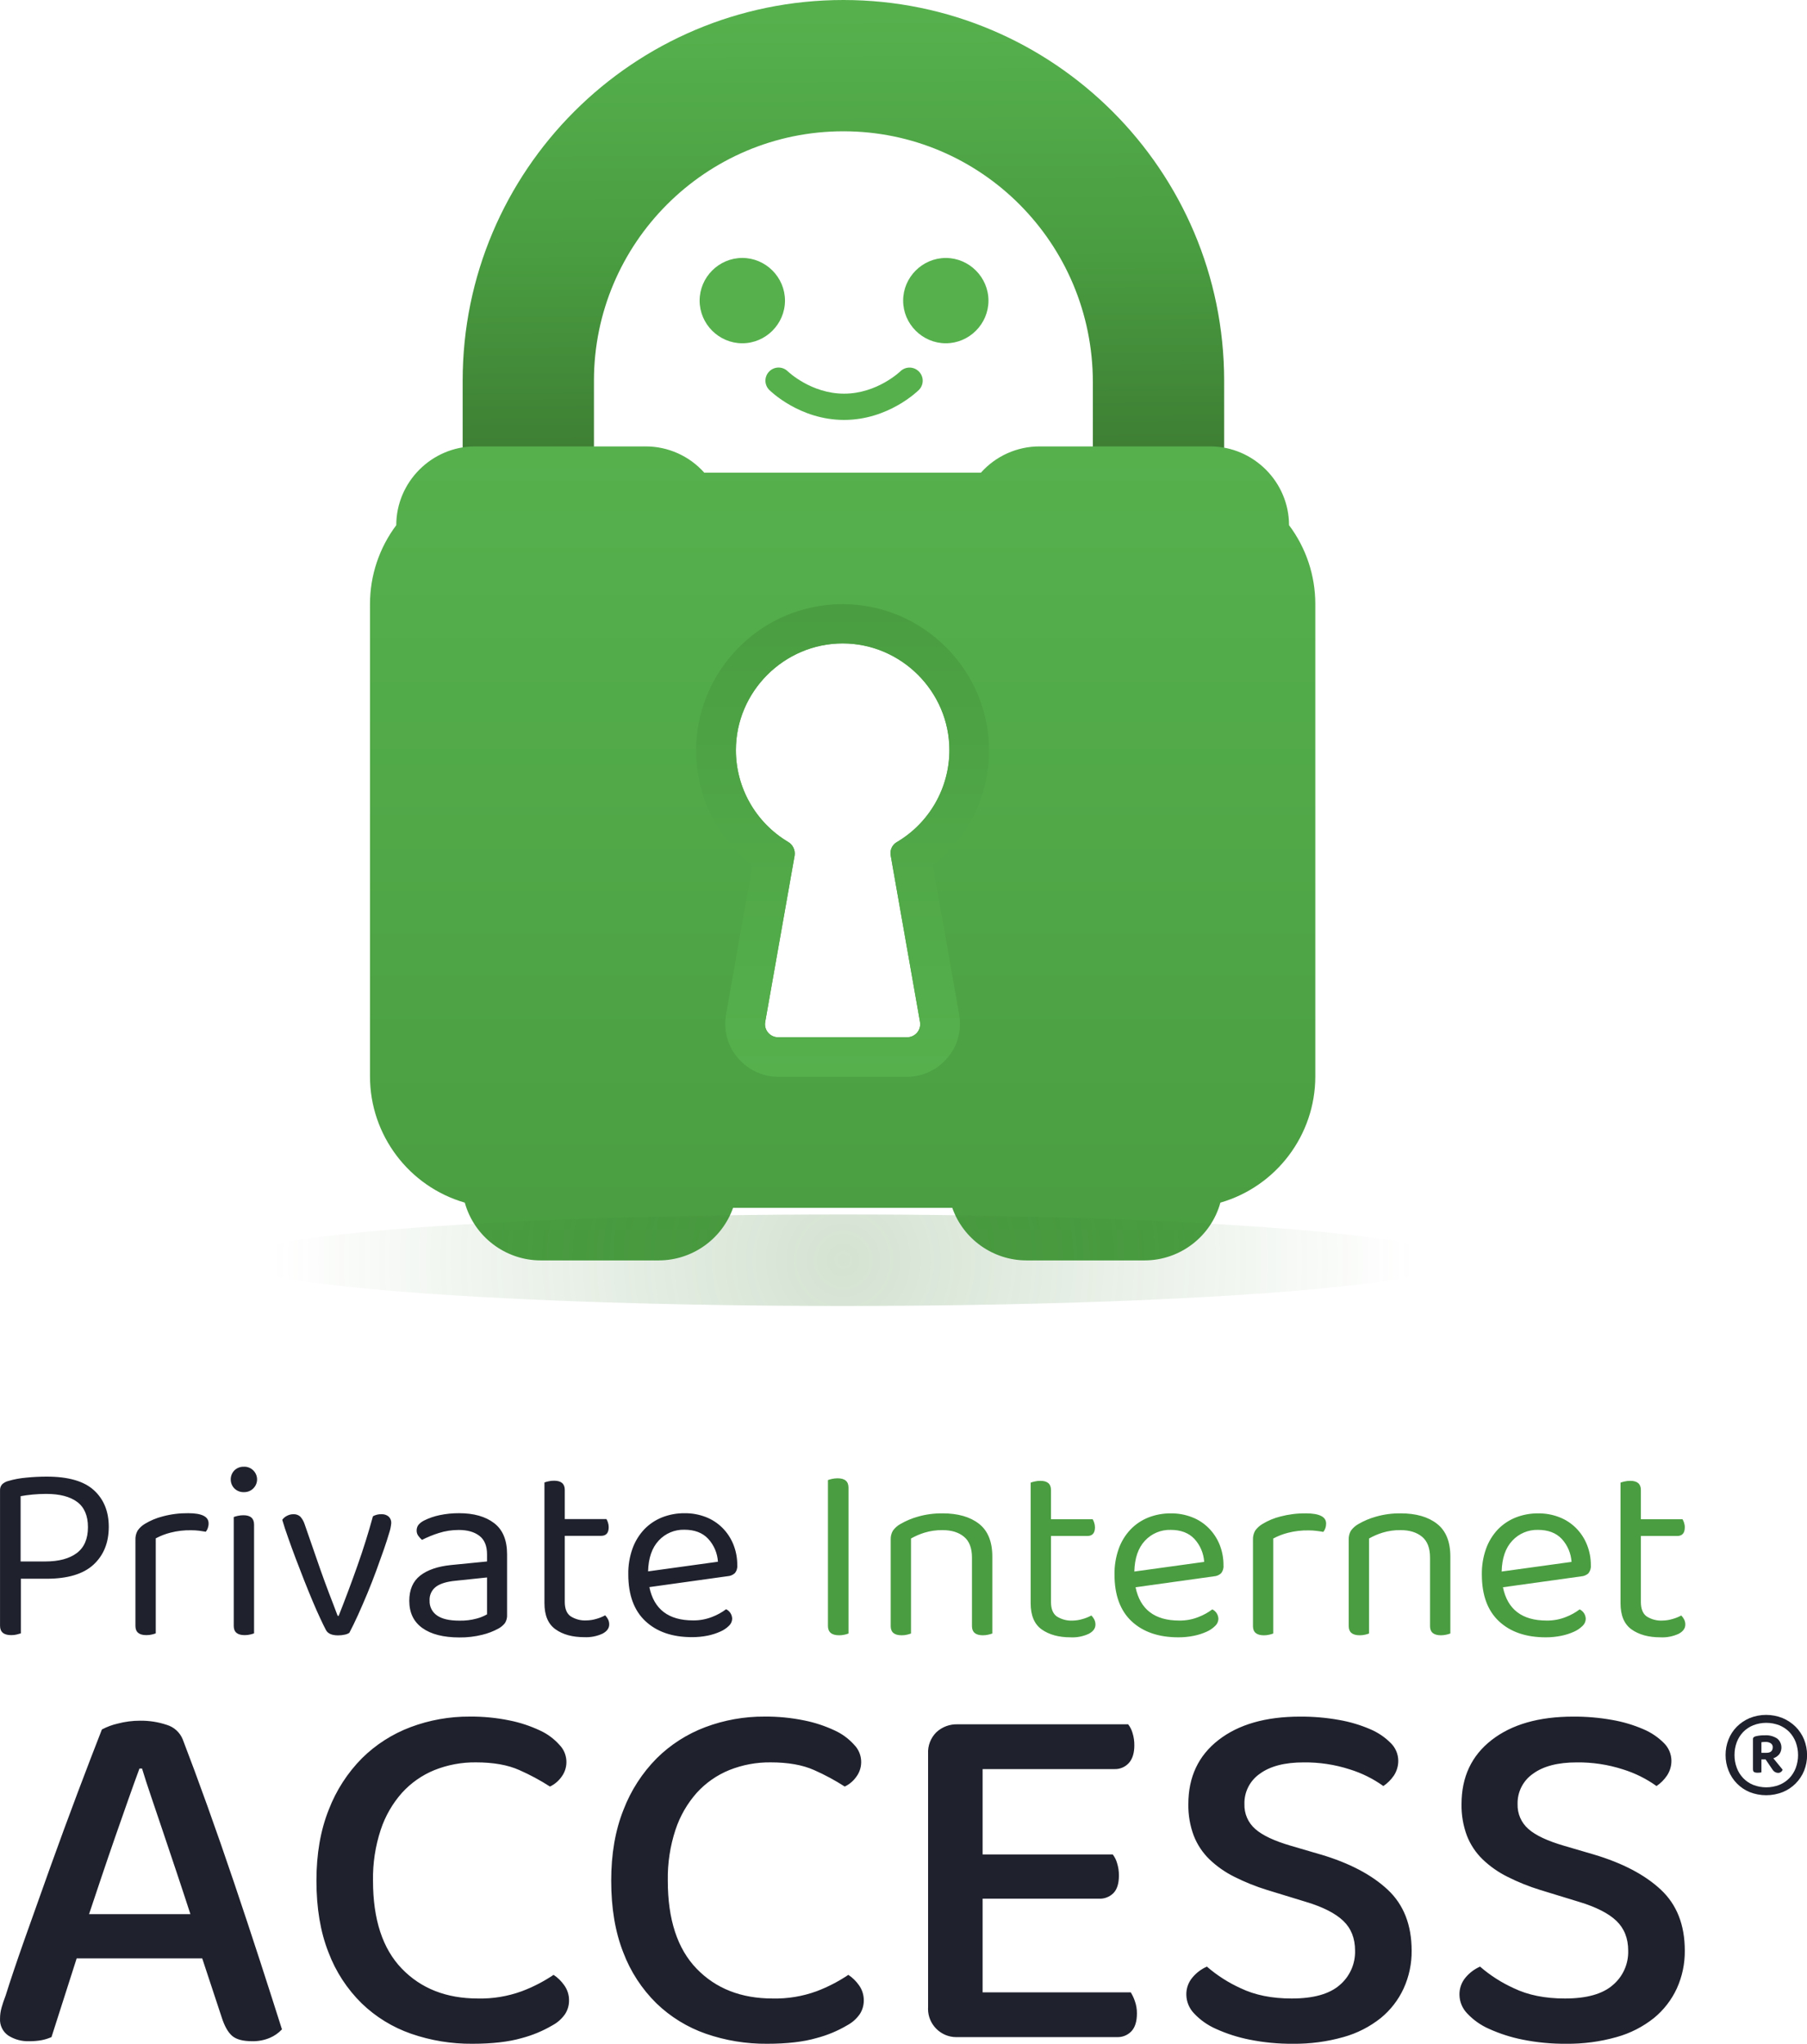
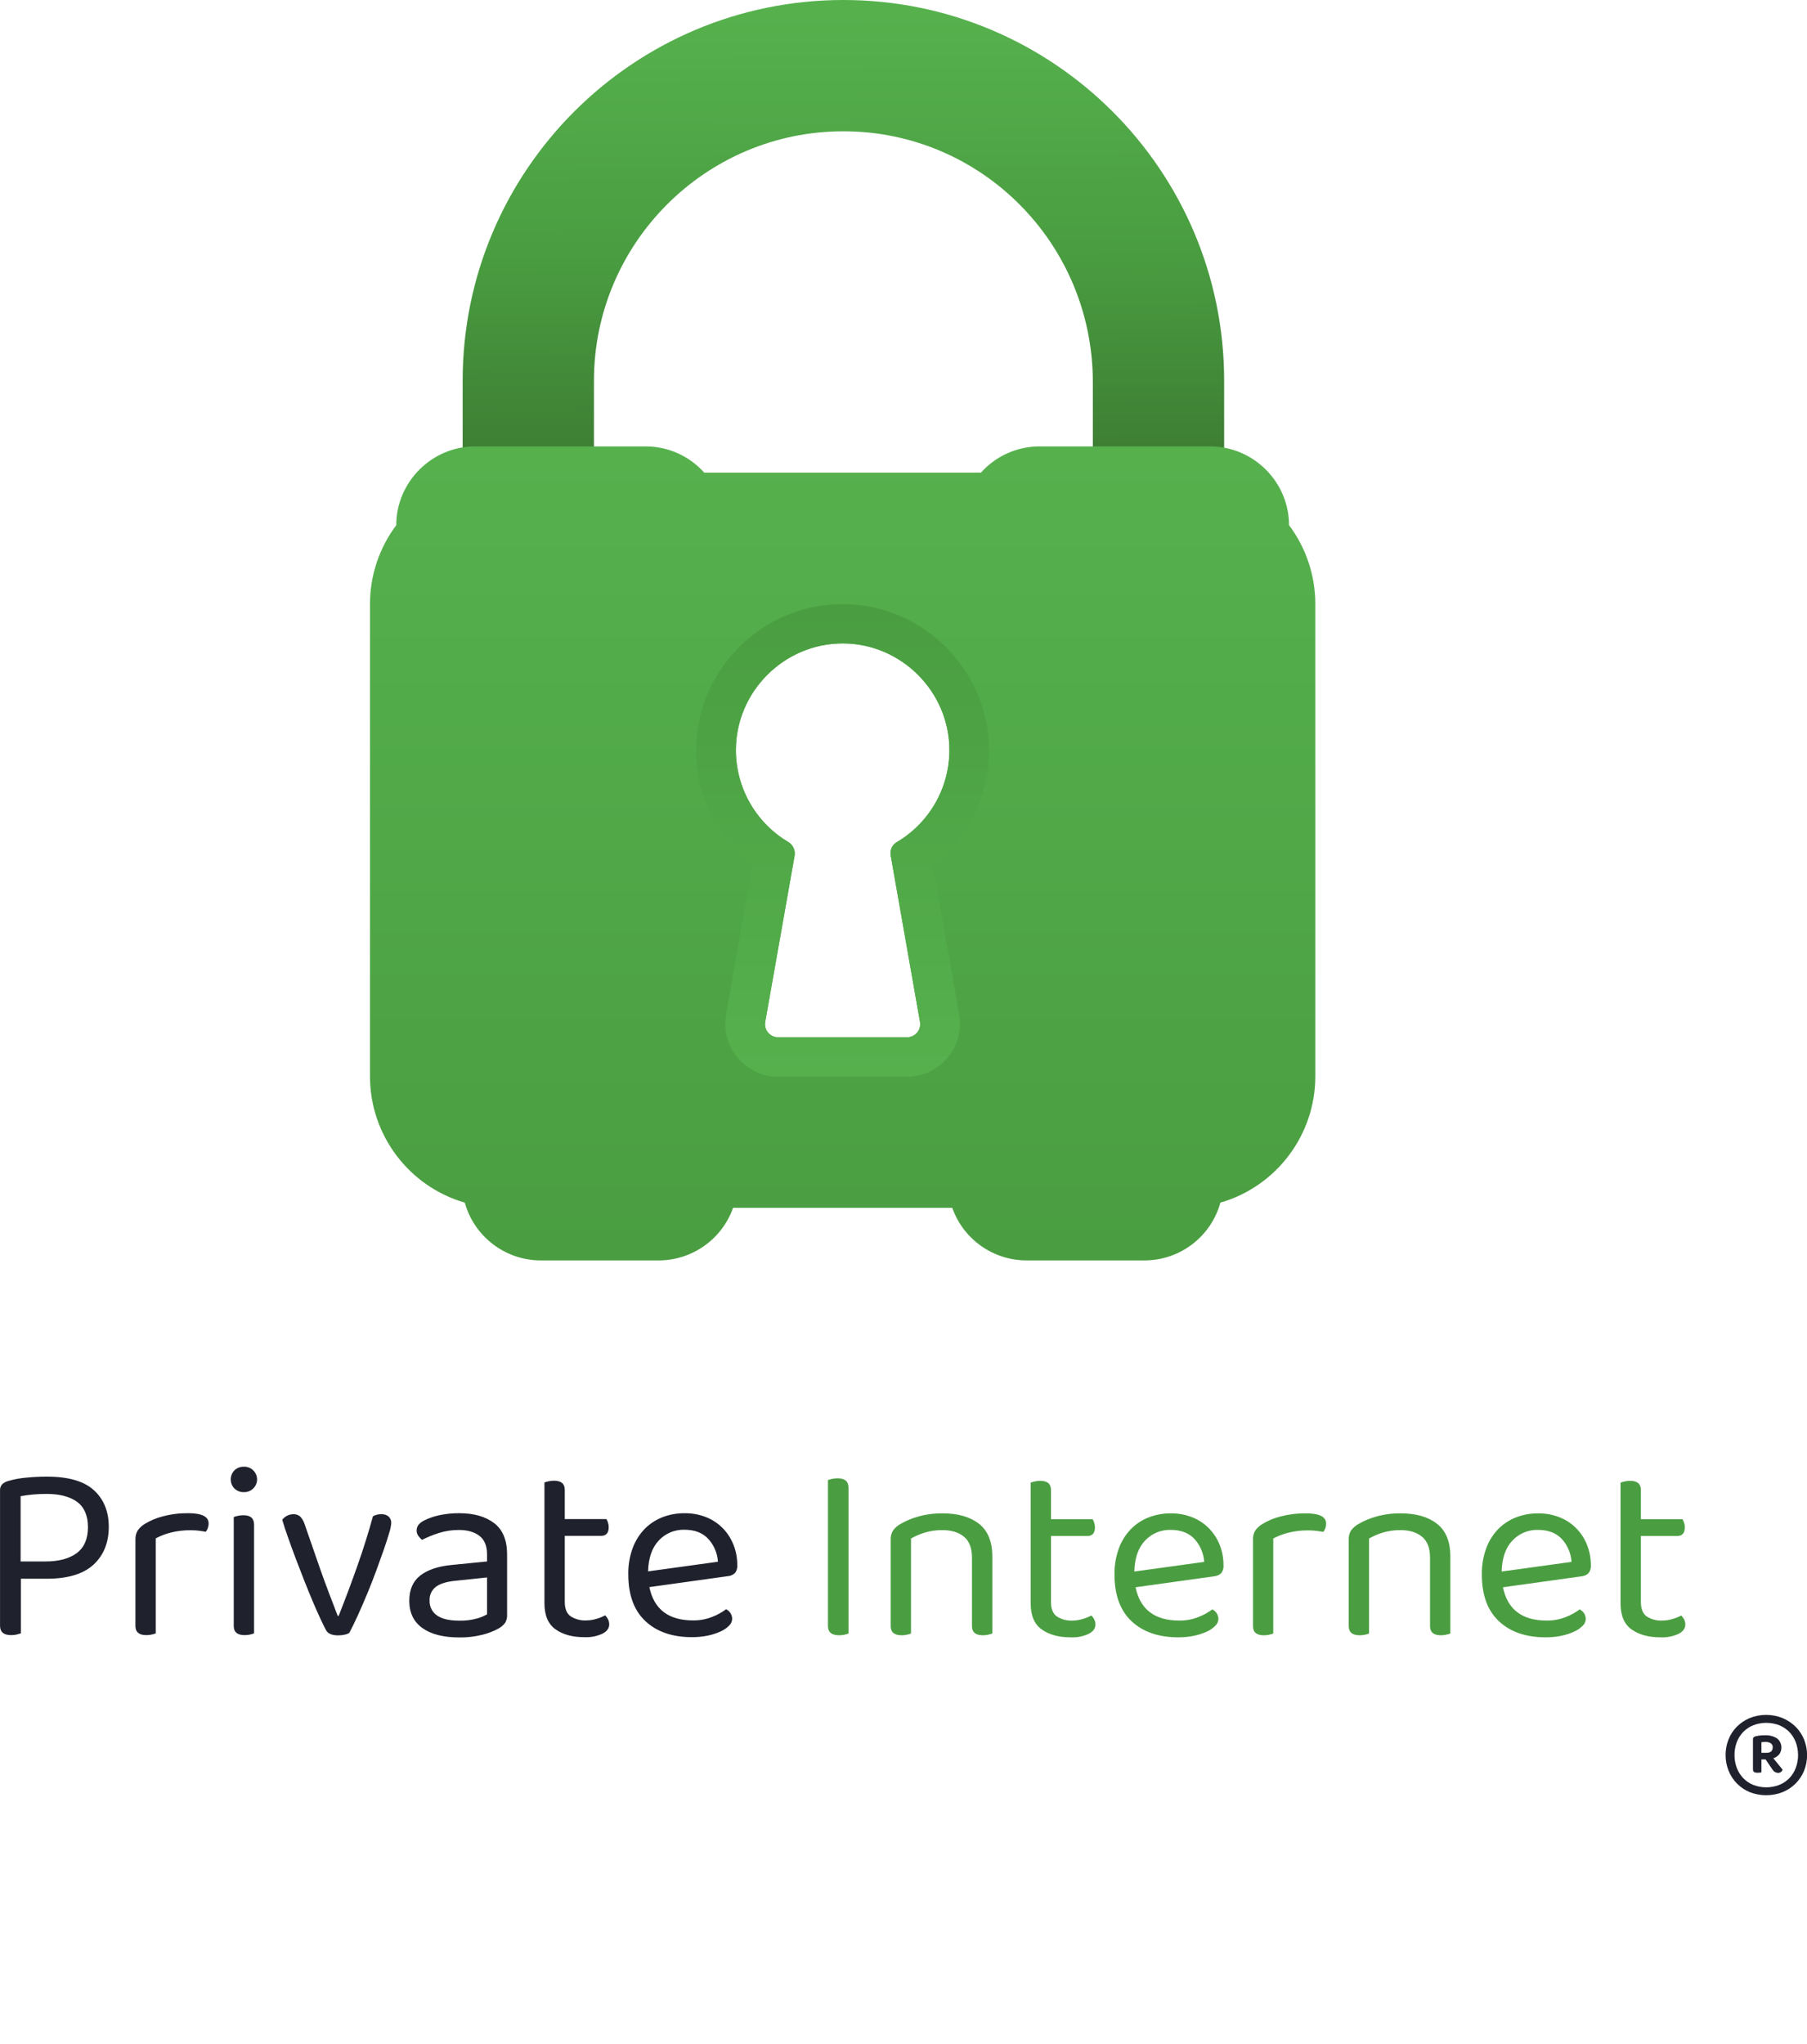
<svg xmlns="http://www.w3.org/2000/svg" fill="none" viewBox="26 22 60.12 68">
  <path d="M45.761 36.907V34.668C45.761 30.092 49.484 26.368 54.06 26.368C58.637 26.368 62.36 30.092 62.36 34.723V36.907H66.728V34.668C66.728 27.672 61.049 22 54.06 22C47.071 22 41.393 27.672 41.393 34.668V36.907H45.761Z" fill="url(#paint0_linear_2160_3302)" />
-   <path d="M68.887 39.474C68.886 38.037 67.704 36.855 66.267 36.853H60.588C59.843 36.852 59.131 37.17 58.636 37.727H49.432C48.937 37.171 48.228 36.853 47.484 36.853H41.805C41.805 36.853 41.804 36.853 41.804 36.853C40.367 36.853 39.184 38.036 39.184 39.473C39.184 39.473 39.184 39.474 39.184 39.474C38.617 40.23 38.31 41.15 38.31 42.094V57.82C38.31 59.759 39.602 61.476 41.464 62.014C41.777 63.146 42.815 63.936 43.989 63.936H47.921C49.028 63.934 50.02 63.232 50.389 62.188H57.683C58.051 63.233 59.044 63.936 60.151 63.936H64.082C65.256 63.936 66.292 63.145 66.603 62.014C68.466 61.477 69.76 59.76 69.761 57.82V42.095C69.761 41.15 69.455 40.23 68.887 39.474ZM55.827 50.023C55.677 50.115 55.6 50.292 55.634 50.464L56.609 55.999C56.613 56.024 56.615 56.05 56.615 56.075C56.615 56.314 56.419 56.51 56.181 56.51C56.181 56.51 56.181 56.51 56.181 56.51H51.887C51.886 56.51 51.886 56.51 51.886 56.51C51.648 56.51 51.452 56.314 51.452 56.075C51.452 56.05 51.454 56.024 51.459 55.999L52.437 50.464C52.465 50.28 52.376 50.097 52.214 50.006C51.142 49.365 50.483 48.205 50.483 46.956C50.483 45.008 52.087 43.405 54.035 43.405C55.983 43.405 57.587 45.008 57.587 46.956C57.587 48.217 56.915 49.387 55.827 50.023L55.827 50.023Z" fill="url(#paint1_linear_2160_3302)" />
-   <path d="M52.117 32.006C52.117 32.005 52.117 32.004 52.117 32.002C52.117 31.223 51.476 30.582 50.697 30.582C49.918 30.582 49.277 31.223 49.277 32.002C49.277 32.781 49.918 33.422 50.697 33.422C50.698 33.422 50.7 33.422 50.701 33.422C51.477 33.419 52.114 32.782 52.117 32.006ZM57.472 30.583C57.47 30.583 57.469 30.583 57.468 30.583C56.689 30.583 56.048 31.224 56.048 32.002C56.048 32.781 56.689 33.422 57.468 33.422C58.245 33.422 58.885 32.783 58.887 32.006C58.888 31.228 58.25 30.586 57.472 30.583ZM55.959 34.351C55.951 34.358 55.186 35.098 54.083 35.098C52.989 35.098 52.227 34.371 52.207 34.352C52.125 34.273 52.016 34.229 51.903 34.229C51.663 34.229 51.466 34.426 51.466 34.666C51.466 34.779 51.511 34.889 51.59 34.97C51.631 35.011 52.608 35.972 54.083 35.972C55.558 35.972 56.535 35.011 56.576 34.97C56.655 34.889 56.699 34.78 56.699 34.667C56.699 34.427 56.501 34.23 56.262 34.23C56.149 34.23 56.041 34.273 55.959 34.351H55.959Z" fill="#56B14D" />
+   <path d="M68.887 39.474C68.886 38.037 67.704 36.855 66.267 36.853H60.588C59.843 36.852 59.131 37.17 58.636 37.727H49.432C48.937 37.171 48.228 36.853 47.484 36.853H41.805C41.805 36.853 41.804 36.853 41.804 36.853C40.367 36.853 39.184 38.036 39.184 39.473C39.184 39.473 39.184 39.474 39.184 39.474C38.617 40.23 38.31 41.15 38.31 42.094V57.82C38.31 59.759 39.602 61.476 41.464 62.014C41.777 63.146 42.815 63.936 43.989 63.936H47.921C49.028 63.934 50.02 63.232 50.389 62.188H57.683C58.051 63.233 59.044 63.936 60.151 63.936H64.082C65.256 63.936 66.292 63.145 66.603 62.014C68.466 61.477 69.76 59.76 69.761 57.82V42.095C69.761 41.15 69.455 40.23 68.887 39.474ZM55.827 50.023C55.677 50.115 55.6 50.292 55.634 50.464L56.609 55.999C56.613 56.024 56.615 56.05 56.615 56.075C56.615 56.314 56.419 56.51 56.181 56.51C56.181 56.51 56.181 56.51 56.181 56.51H51.887C51.886 56.51 51.886 56.51 51.886 56.51C51.648 56.51 51.452 56.314 51.452 56.075C51.452 56.05 51.454 56.024 51.459 55.999L52.437 50.464C52.465 50.28 52.376 50.097 52.214 50.006C51.142 49.365 50.483 48.205 50.483 46.956C50.483 45.008 52.087 43.405 54.035 43.405C55.983 43.405 57.587 45.008 57.587 46.956C57.587 48.217 56.915 49.387 55.827 50.023Z" fill="url(#paint1_linear_2160_3302)" />
  <path d="M57.037 50.806C58.217 49.883 58.907 48.467 58.907 46.97C58.907 44.298 56.709 42.1 54.037 42.1C54.037 42.1 54.037 42.1 54.036 42.1C53.842 42.098 53.648 42.11 53.455 42.135C51.017 42.423 49.159 44.514 49.159 46.969C49.159 48.467 49.85 49.884 51.031 50.806L50.157 55.755C50.139 55.857 50.13 55.96 50.13 56.064C50.13 57.03 50.925 57.825 51.891 57.825C51.891 57.825 51.891 57.825 51.892 57.825H56.177C56.177 57.825 56.178 57.825 56.178 57.825C57.144 57.825 57.938 57.03 57.938 56.065C57.938 55.961 57.929 55.857 57.911 55.755L57.037 50.806ZM56.181 56.515H51.887C51.887 56.515 51.887 56.515 51.887 56.515C51.648 56.515 51.452 56.319 51.452 56.08C51.452 56.054 51.455 56.029 51.459 56.004L52.438 50.469C52.465 50.285 52.376 50.102 52.215 50.011C51.143 49.37 50.484 48.21 50.484 46.961C50.484 45.013 52.087 43.41 54.036 43.41C55.984 43.41 57.587 45.013 57.587 46.961C57.587 48.222 56.916 49.392 55.827 50.028C55.678 50.12 55.6 50.297 55.635 50.469L56.609 56.004C56.614 56.029 56.616 56.054 56.616 56.08C56.616 56.319 56.42 56.515 56.181 56.515C56.181 56.515 56.181 56.515 56.181 56.515Z" fill="url(#paint2_linear_2160_3302)" />
-   <path d="M54.058 65.452C65.245 65.452 74.314 64.77 74.314 63.93C74.314 63.089 65.245 62.407 54.058 62.407C42.871 62.407 33.802 63.089 33.802 63.93C33.802 64.77 42.871 65.452 54.058 65.452Z" fill="url(#paint3_radial_2160_3302)" />
  <path d="M27.556 71.13C27.336 71.13 27.109 71.141 26.876 71.164C26.674 71.181 26.474 71.217 26.28 71.274C26.201 71.293 26.128 71.332 26.069 71.388C26.02 71.445 25.996 71.52 26.001 71.595V76.092C26.001 76.3 26.125 76.404 26.372 76.404C26.436 76.405 26.498 76.398 26.559 76.383C26.616 76.369 26.66 76.356 26.694 76.345V74.528H27.548C28.252 74.528 28.773 74.371 29.111 74.059C29.449 73.746 29.618 73.328 29.619 72.803C29.619 72.29 29.454 71.883 29.124 71.582C28.795 71.281 28.272 71.13 27.556 71.13ZM28.554 73.674C28.305 73.86 27.957 73.953 27.505 73.953H26.686V71.781C26.804 71.759 26.938 71.74 27.087 71.726C27.236 71.712 27.387 71.705 27.539 71.705C27.984 71.705 28.327 71.794 28.566 71.971C28.806 72.149 28.926 72.429 28.926 72.812C28.926 73.201 28.802 73.488 28.554 73.674V73.674ZM32.264 72.347C31.977 72.344 31.691 72.379 31.415 72.453C31.205 72.506 31.004 72.59 30.819 72.702C30.724 72.759 30.641 72.835 30.578 72.927C30.525 73.021 30.501 73.128 30.506 73.235V76.1C30.506 76.303 30.627 76.404 30.869 76.404C30.932 76.405 30.994 76.398 31.055 76.383C31.099 76.373 31.141 76.361 31.182 76.345V73.184C31.337 73.101 31.502 73.037 31.673 72.994C31.896 72.937 32.126 72.91 32.357 72.914C32.447 72.914 32.538 72.919 32.627 72.93C32.718 72.942 32.791 72.953 32.847 72.964C32.877 72.928 32.9 72.886 32.914 72.842C32.932 72.791 32.941 72.739 32.94 72.685C32.94 72.46 32.714 72.347 32.264 72.347ZM34.115 70.801C33.997 70.796 33.883 70.84 33.798 70.923C33.636 71.089 33.636 71.358 33.798 71.523C33.882 71.606 33.997 71.651 34.115 71.646C34.12 71.646 34.125 71.646 34.13 71.646C34.362 71.646 34.553 71.455 34.553 71.223C34.553 70.991 34.362 70.8 34.13 70.8C34.125 70.8 34.12 70.8 34.115 70.801V70.801ZM34.099 72.415C34.034 72.415 33.971 72.422 33.908 72.436C33.863 72.446 33.819 72.459 33.777 72.474V76.1C33.777 76.303 33.898 76.404 34.14 76.404C34.203 76.405 34.265 76.398 34.326 76.383C34.37 76.373 34.411 76.361 34.453 76.345V72.728C34.453 72.519 34.335 72.415 34.099 72.415ZM38.696 72.381C38.596 72.377 38.496 72.4 38.408 72.449C38.262 72.984 38.092 73.528 37.897 74.08C37.703 74.632 37.493 75.193 37.268 75.762H37.234C37.2 75.666 37.156 75.55 37.103 75.415C37.049 75.279 36.995 75.14 36.942 74.997C36.888 74.853 36.836 74.712 36.785 74.574C36.735 74.436 36.692 74.319 36.659 74.223L36.134 72.71C36.104 72.616 36.054 72.53 35.987 72.457C35.922 72.402 35.839 72.375 35.754 72.381C35.684 72.382 35.614 72.399 35.552 72.432C35.488 72.462 35.432 72.509 35.391 72.567C35.441 72.742 35.506 72.94 35.586 73.162C35.664 73.385 35.748 73.616 35.839 73.856C35.929 74.095 36.022 74.336 36.118 74.578C36.214 74.82 36.307 75.049 36.397 75.263C36.487 75.477 36.571 75.668 36.651 75.838C36.729 76.007 36.794 76.139 36.845 76.235C36.907 76.353 37.042 76.412 37.251 76.412C37.326 76.412 37.401 76.404 37.475 76.387C37.527 76.377 37.577 76.357 37.622 76.328C37.712 76.159 37.809 75.959 37.914 75.728C38.018 75.497 38.122 75.256 38.227 75.005C38.33 74.754 38.429 74.502 38.522 74.249C38.615 73.995 38.698 73.763 38.772 73.551C38.845 73.341 38.904 73.157 38.949 73.002C38.985 72.897 39.007 72.787 39.017 72.677C39.022 72.594 38.989 72.513 38.928 72.457C38.863 72.404 38.78 72.377 38.696 72.381ZM42.44 72.677C42.153 72.457 41.764 72.347 41.274 72.347C41.058 72.346 40.843 72.367 40.631 72.411C40.45 72.448 40.273 72.509 40.107 72.592C40.036 72.627 39.973 72.676 39.921 72.736C39.88 72.792 39.86 72.861 39.862 72.93C39.862 72.991 39.881 73.051 39.917 73.1C39.953 73.149 39.994 73.195 40.04 73.235C40.219 73.144 40.406 73.067 40.598 73.007C40.813 72.938 41.039 72.904 41.266 72.905C41.553 72.905 41.781 72.97 41.95 73.1C42.119 73.229 42.204 73.435 42.204 73.717V73.953L41.003 74.072C40.564 74.117 40.223 74.234 39.981 74.422C39.739 74.611 39.617 74.892 39.617 75.263C39.617 75.658 39.762 75.96 40.053 76.168C40.343 76.376 40.752 76.48 41.282 76.481C41.54 76.484 41.797 76.454 42.047 76.392C42.235 76.347 42.415 76.277 42.584 76.185C42.668 76.139 42.741 76.078 42.8 76.003C42.853 75.919 42.878 75.82 42.871 75.72V73.717C42.871 73.243 42.728 72.897 42.44 72.677ZM42.204 75.712C42.099 75.772 41.987 75.819 41.87 75.85C41.678 75.903 41.481 75.927 41.282 75.922C40.95 75.922 40.702 75.865 40.539 75.749C40.377 75.638 40.284 75.45 40.293 75.255C40.282 75.076 40.362 74.902 40.505 74.794C40.645 74.69 40.862 74.623 41.156 74.595L42.204 74.485V75.712ZM46.134 75.745C46.04 75.796 45.941 75.836 45.838 75.864C45.734 75.895 45.626 75.912 45.517 75.914C45.328 75.926 45.14 75.877 44.98 75.774C44.854 75.682 44.79 75.523 44.79 75.297V73.1H45.999C46.168 73.1 46.252 73.004 46.252 72.813C46.252 72.76 46.244 72.707 46.227 72.656C46.214 72.617 46.197 72.578 46.176 72.542H44.79V71.57C44.79 71.367 44.671 71.266 44.435 71.266C44.371 71.265 44.307 71.272 44.245 71.287C44.2 71.296 44.157 71.309 44.114 71.325V75.34C44.114 75.745 44.236 76.035 44.482 76.21C44.726 76.385 45.047 76.472 45.441 76.472C45.65 76.482 45.859 76.442 46.05 76.353C46.195 76.275 46.269 76.173 46.269 76.049C46.27 75.987 46.256 75.926 46.227 75.872C46.202 75.826 46.171 75.783 46.134 75.745ZM50.444 74.346C50.508 74.273 50.538 74.177 50.529 74.08C50.532 73.841 50.487 73.604 50.398 73.383C50.314 73.177 50.191 72.99 50.034 72.833C49.877 72.677 49.688 72.554 49.481 72.474C49.257 72.388 49.019 72.345 48.78 72.348C48.522 72.345 48.266 72.392 48.027 72.486C47.802 72.576 47.598 72.713 47.431 72.888C47.26 73.072 47.127 73.289 47.043 73.526C46.945 73.802 46.898 74.092 46.904 74.384C46.904 75.066 47.094 75.584 47.474 75.939C47.854 76.294 48.371 76.472 49.025 76.471C49.199 76.472 49.374 76.455 49.544 76.421C49.69 76.392 49.832 76.346 49.967 76.285C50.074 76.239 50.172 76.173 50.255 76.091C50.318 76.032 50.356 75.95 50.36 75.863C50.359 75.726 50.28 75.601 50.158 75.542C50.018 75.647 49.864 75.732 49.701 75.795C49.496 75.876 49.279 75.917 49.059 75.914C48.242 75.914 47.757 75.544 47.605 74.806L50.209 74.443C50.295 74.438 50.378 74.404 50.444 74.346ZM47.562 74.283C47.574 73.838 47.692 73.496 47.917 73.256C48.136 73.019 48.448 72.888 48.77 72.897C49.109 72.897 49.372 72.997 49.56 73.197C49.754 73.407 49.869 73.677 49.886 73.962L47.562 74.283Z" fill="#1F212D" />
  <path d="M53.868 71.186C53.804 71.186 53.74 71.193 53.677 71.207C53.632 71.217 53.589 71.23 53.546 71.245V76.097C53.546 76.305 53.67 76.409 53.918 76.409C53.98 76.41 54.043 76.403 54.104 76.388C54.147 76.378 54.189 76.366 54.23 76.35V71.499C54.231 71.29 54.11 71.186 53.868 71.186ZM57.358 72.353C57.081 72.349 56.804 72.386 56.538 72.462C56.334 72.519 56.139 72.602 55.955 72.708C55.856 72.763 55.771 72.839 55.706 72.931C55.655 73.02 55.63 73.121 55.634 73.223V76.105C55.634 76.308 55.755 76.409 55.997 76.409C56.06 76.41 56.122 76.403 56.183 76.388C56.227 76.378 56.269 76.365 56.31 76.35V73.189C56.452 73.108 56.602 73.043 56.758 72.995C56.953 72.936 57.155 72.907 57.358 72.91C57.656 72.91 57.895 72.983 58.072 73.13C58.25 73.276 58.338 73.507 58.338 73.823V76.105C58.338 76.308 58.46 76.409 58.702 76.409C58.764 76.409 58.825 76.402 58.884 76.388C58.929 76.378 58.972 76.366 59.015 76.35V73.789C59.015 73.294 58.867 72.93 58.572 72.699C58.275 72.468 57.871 72.352 57.358 72.352L57.358 72.353ZM62.311 75.75C62.217 75.801 62.118 75.841 62.015 75.869C61.911 75.9 61.803 75.918 61.694 75.92C61.505 75.931 61.317 75.882 61.157 75.78C61.031 75.687 60.967 75.528 60.967 75.302V73.105H62.176C62.345 73.105 62.43 73.009 62.43 72.818C62.43 72.764 62.421 72.711 62.404 72.661C62.391 72.621 62.374 72.583 62.353 72.547H60.967V71.575C60.967 71.372 60.849 71.27 60.612 71.27C60.548 71.27 60.484 71.277 60.422 71.292C60.378 71.301 60.334 71.314 60.291 71.33V75.345C60.291 75.75 60.413 76.04 60.659 76.215C60.904 76.389 61.224 76.477 61.618 76.477C61.827 76.488 62.036 76.447 62.226 76.359C62.373 76.28 62.446 76.179 62.446 76.055C62.447 75.993 62.433 75.932 62.404 75.877C62.379 75.831 62.348 75.788 62.311 75.75V75.75ZM66.211 72.839C66.054 72.682 65.866 72.559 65.658 72.48C65.434 72.393 65.196 72.35 64.957 72.353C64.699 72.35 64.444 72.397 64.204 72.491C63.979 72.581 63.776 72.718 63.609 72.893C63.437 73.077 63.304 73.294 63.22 73.531C63.123 73.806 63.075 74.097 63.08 74.389C63.08 75.07 63.271 75.589 63.65 75.944C64.031 76.299 64.548 76.476 65.201 76.477C65.376 76.478 65.55 76.461 65.721 76.426C65.866 76.397 66.008 76.352 66.143 76.291C66.251 76.244 66.348 76.178 66.431 76.096C66.495 76.037 66.533 75.955 66.537 75.868C66.536 75.731 66.457 75.606 66.334 75.547C66.194 75.652 66.041 75.737 65.877 75.8C65.674 75.882 65.455 75.922 65.235 75.919C64.418 75.919 63.933 75.55 63.781 74.811L66.385 74.448C66.472 74.443 66.555 74.409 66.621 74.351C66.685 74.278 66.715 74.181 66.706 74.085C66.709 73.846 66.664 73.609 66.575 73.387C66.491 73.182 66.368 72.996 66.211 72.839ZM63.74 74.288C63.751 73.843 63.869 73.5 64.094 73.261C64.314 73.024 64.625 72.893 64.948 72.902C65.286 72.902 65.55 73.002 65.738 73.202C65.931 73.412 66.046 73.682 66.064 73.967L63.74 74.288ZM69.445 72.353C69.158 72.349 68.873 72.385 68.596 72.458C68.385 72.511 68.184 72.595 67.999 72.708C67.904 72.764 67.822 72.841 67.758 72.931C67.706 73.025 67.681 73.132 67.687 73.24V76.105C67.687 76.308 67.808 76.409 68.05 76.41C68.112 76.41 68.175 76.403 68.236 76.388C68.278 76.378 68.321 76.366 68.362 76.35V73.189C68.518 73.106 68.682 73.042 68.853 72.999C69.076 72.942 69.307 72.915 69.538 72.919C69.628 72.919 69.718 72.924 69.808 72.936C69.898 72.947 69.971 72.959 70.028 72.969C70.057 72.933 70.08 72.892 70.095 72.847C70.113 72.797 70.121 72.744 70.121 72.691C70.121 72.465 69.896 72.353 69.445 72.352V72.353ZM72.597 72.353C72.32 72.349 72.044 72.386 71.778 72.462C71.573 72.519 71.377 72.602 71.194 72.708C71.096 72.763 71.01 72.839 70.944 72.931C70.894 73.02 70.869 73.121 70.873 73.223V76.105C70.873 76.308 70.995 76.409 71.237 76.409C71.299 76.41 71.362 76.403 71.423 76.388C71.465 76.378 71.508 76.366 71.549 76.35V73.189C71.691 73.108 71.841 73.043 71.997 72.995C72.191 72.936 72.394 72.907 72.597 72.91C72.896 72.91 73.134 72.983 73.312 73.13C73.489 73.276 73.578 73.507 73.578 73.823V76.105C73.578 76.308 73.699 76.409 73.941 76.409C74.002 76.409 74.063 76.402 74.123 76.388C74.167 76.378 74.211 76.365 74.254 76.35V73.789C74.254 73.294 74.106 72.93 73.81 72.699C73.515 72.468 73.11 72.352 72.597 72.352V72.353ZM78.433 72.839C78.275 72.682 78.087 72.559 77.88 72.48C77.656 72.393 77.418 72.35 77.177 72.353C76.921 72.35 76.665 72.397 76.426 72.491C76.201 72.581 75.997 72.718 75.829 72.893C75.658 73.077 75.525 73.294 75.441 73.531C75.344 73.806 75.297 74.097 75.302 74.389C75.302 75.07 75.492 75.589 75.873 75.944C76.253 76.299 76.77 76.476 77.424 76.477C77.598 76.478 77.772 76.461 77.943 76.426C78.089 76.397 78.231 76.352 78.366 76.291C78.473 76.244 78.57 76.178 78.654 76.096C78.717 76.037 78.755 75.955 78.759 75.868C78.758 75.731 78.679 75.606 78.556 75.547C78.417 75.652 78.263 75.737 78.1 75.8C77.896 75.882 77.677 75.922 77.458 75.919C76.641 75.919 76.156 75.55 76.004 74.811L78.607 74.449C78.694 74.443 78.777 74.409 78.843 74.352C78.906 74.278 78.937 74.182 78.928 74.085C78.931 73.846 78.886 73.609 78.796 73.388C78.713 73.182 78.59 72.996 78.433 72.839ZM75.961 74.288C75.972 73.843 76.09 73.5 76.316 73.261C76.535 73.024 76.847 72.893 77.17 72.902C77.508 72.902 77.771 73.002 77.96 73.202C78.153 73.412 78.268 73.682 78.286 73.967L75.961 74.288ZM82.029 75.877C82.005 75.831 81.973 75.788 81.937 75.75C81.844 75.801 81.744 75.841 81.641 75.868C81.537 75.9 81.428 75.917 81.32 75.919C81.13 75.931 80.943 75.882 80.783 75.78C80.657 75.687 80.593 75.528 80.593 75.302V73.105H81.801C81.97 73.105 82.054 73.009 82.054 72.818C82.055 72.764 82.046 72.711 82.029 72.661C82.016 72.621 81.999 72.583 81.978 72.547H80.593V71.575C80.593 71.372 80.474 71.27 80.238 71.27C80.174 71.27 80.11 71.277 80.047 71.292C80.002 71.302 79.959 71.314 79.916 71.33V75.345C79.916 75.75 80.039 76.04 80.284 76.215C80.529 76.389 80.849 76.477 81.243 76.477C81.452 76.488 81.661 76.447 81.852 76.359C81.998 76.28 82.071 76.179 82.071 76.055C82.073 75.993 82.059 75.932 82.029 75.877Z" fill="#4A9E41" />
-   <path d="M33.789 84.643C33.492 83.764 33.196 82.911 32.899 82.084C32.602 81.257 32.328 80.518 32.078 79.868C31.982 79.636 31.787 79.46 31.547 79.389C31.26 79.293 30.96 79.247 30.657 79.251C30.409 79.251 30.161 79.283 29.921 79.346C29.736 79.388 29.558 79.454 29.39 79.543C29.162 80.124 28.894 80.823 28.586 81.639C28.278 82.455 27.974 83.285 27.67 84.13C27.368 84.974 27.083 85.776 26.814 86.534C26.547 87.293 26.338 87.912 26.189 88.391C26.132 88.54 26.087 88.674 26.053 88.793C26.019 88.913 26.001 89.037 26.001 89.161C25.987 89.384 26.091 89.599 26.275 89.726C26.484 89.859 26.73 89.925 26.977 89.915C27.115 89.916 27.252 89.905 27.388 89.88C27.5 89.858 27.608 89.824 27.713 89.778L28.551 87.159H32.728L33.378 89.127C33.47 89.413 33.584 89.615 33.721 89.735C33.858 89.855 34.08 89.915 34.388 89.915C34.591 89.919 34.791 89.882 34.978 89.803C35.131 89.738 35.268 89.642 35.381 89.521C35.164 88.836 34.919 88.072 34.645 87.227C34.371 86.383 34.086 85.522 33.789 84.643ZM28.963 85.687C29.099 85.276 29.242 84.851 29.39 84.412C29.538 83.972 29.687 83.539 29.835 83.111C29.984 82.683 30.126 82.275 30.264 81.887C30.4 81.499 30.526 81.151 30.64 80.843H30.726C30.805 81.106 30.908 81.423 31.034 81.793C31.16 82.164 31.293 82.56 31.436 82.983C31.578 83.405 31.727 83.847 31.881 84.309C32.035 84.771 32.187 85.23 32.335 85.687H28.963ZM44.418 87.707C44.087 87.93 43.731 88.113 43.356 88.254C42.89 88.423 42.397 88.505 41.902 88.494C40.852 88.494 40.008 88.163 39.369 87.501C38.73 86.839 38.41 85.864 38.41 84.574C38.4 83.999 38.487 83.426 38.667 82.88C38.817 82.425 39.059 82.005 39.377 81.647C39.676 81.319 40.044 81.061 40.455 80.894C40.894 80.719 41.362 80.632 41.833 80.637C42.415 80.637 42.897 80.723 43.279 80.894C43.633 81.05 43.973 81.233 44.298 81.442C44.452 81.368 44.584 81.257 44.683 81.117C44.923 80.796 44.894 80.343 44.614 80.056C44.433 79.853 44.212 79.689 43.964 79.576C43.642 79.425 43.303 79.313 42.955 79.243C42.518 79.153 42.073 79.11 41.628 79.114C40.956 79.11 40.288 79.229 39.66 79.465C39.053 79.693 38.502 80.046 38.042 80.501C37.559 80.989 37.184 81.572 36.938 82.212C36.664 82.897 36.528 83.684 36.528 84.574C36.528 85.487 36.661 86.283 36.93 86.962C37.17 87.6 37.548 88.178 38.034 88.656C38.502 89.108 39.063 89.452 39.677 89.666C40.333 89.893 41.022 90.006 41.715 90C42.377 90 42.924 89.937 43.357 89.812C43.718 89.717 44.063 89.573 44.384 89.384C44.553 89.294 44.696 89.164 44.804 89.007C44.888 88.874 44.933 88.72 44.932 88.562C44.935 88.378 44.878 88.198 44.769 88.049C44.674 87.914 44.556 87.798 44.418 87.707V87.707ZM54.225 87.707C53.894 87.93 53.538 88.113 53.165 88.254C52.699 88.423 52.205 88.505 51.709 88.494C50.659 88.494 49.815 88.163 49.176 87.501C48.537 86.839 48.218 85.864 48.218 84.574C48.208 83.999 48.294 83.426 48.474 82.88C48.624 82.425 48.866 82.005 49.184 81.647C49.483 81.319 49.851 81.062 50.263 80.894C50.701 80.719 51.168 80.632 51.641 80.637C52.222 80.637 52.704 80.723 53.087 80.894C53.44 81.05 53.78 81.233 54.105 81.442C54.26 81.368 54.391 81.257 54.49 81.117C54.73 80.796 54.701 80.343 54.422 80.056C54.24 79.853 54.019 79.689 53.771 79.576C53.449 79.425 53.111 79.313 52.762 79.243C52.325 79.153 51.881 79.11 51.435 79.114C50.763 79.11 50.096 79.229 49.467 79.465C48.861 79.693 48.309 80.046 47.85 80.501C47.367 80.989 46.991 81.571 46.745 82.212C46.471 82.897 46.335 83.684 46.335 84.574C46.335 85.487 46.469 86.283 46.737 86.962C46.978 87.6 47.355 88.178 47.841 88.656C48.309 89.107 48.87 89.452 49.484 89.666C50.139 89.893 50.828 90.006 51.521 90C52.182 90 52.73 89.937 53.164 89.811C53.524 89.717 53.87 89.573 54.191 89.383C54.359 89.293 54.502 89.164 54.61 89.007C54.695 88.874 54.739 88.719 54.739 88.562C54.741 88.378 54.685 88.198 54.576 88.049C54.481 87.914 54.362 87.798 54.225 87.707L54.225 87.707ZM63.621 88.289H58.692V85.173H62.56C62.741 85.183 62.919 85.114 63.047 84.985C63.167 84.86 63.227 84.666 63.227 84.403C63.229 84.264 63.208 84.126 63.167 83.993C63.138 83.887 63.088 83.788 63.022 83.701H58.692V80.861H63.073C63.258 80.869 63.438 80.793 63.561 80.655C63.681 80.518 63.74 80.324 63.74 80.073C63.742 79.934 63.722 79.795 63.681 79.662C63.651 79.557 63.602 79.458 63.535 79.371H57.87C57.605 79.36 57.345 79.455 57.151 79.637C56.964 79.825 56.864 80.082 56.878 80.347V88.785C56.876 88.803 56.876 88.821 56.876 88.839C56.876 89.355 57.3 89.779 57.816 89.779C57.834 89.779 57.852 89.779 57.87 89.778H63.159C63.342 89.787 63.52 89.715 63.646 89.581C63.766 89.45 63.826 89.253 63.826 88.99C63.828 88.85 63.804 88.711 63.757 88.579C63.723 88.478 63.677 88.38 63.621 88.289ZM69.936 83.702L68.943 83.411C68.396 83.251 68.002 83.066 67.763 82.854C67.524 82.646 67.392 82.341 67.403 82.024C67.392 81.623 67.586 81.243 67.917 81.015C68.259 80.764 68.744 80.638 69.372 80.638C69.891 80.632 70.409 80.71 70.903 80.869C71.305 80.993 71.683 81.18 72.025 81.425C72.163 81.332 72.282 81.213 72.376 81.075C72.474 80.925 72.525 80.749 72.521 80.57C72.516 80.354 72.427 80.148 72.272 79.996C72.077 79.799 71.844 79.642 71.588 79.534C71.256 79.391 70.909 79.288 70.552 79.226C70.123 79.149 69.688 79.112 69.252 79.115C68.111 79.115 67.207 79.375 66.539 79.894C65.872 80.413 65.537 81.123 65.537 82.025C65.531 82.383 65.591 82.741 65.717 83.077C65.833 83.374 66.011 83.642 66.239 83.864C66.485 84.099 66.765 84.295 67.07 84.446C67.419 84.621 67.783 84.768 68.157 84.883L69.44 85.276C70.011 85.447 70.427 85.658 70.69 85.909C70.953 86.16 71.084 86.491 71.084 86.902C71.096 87.342 70.906 87.765 70.57 88.049C70.228 88.346 69.697 88.494 68.978 88.494C68.317 88.494 67.749 88.38 67.275 88.151C66.869 87.967 66.491 87.725 66.154 87.433C65.97 87.514 65.805 87.637 65.676 87.792C65.537 87.954 65.464 88.162 65.47 88.374C65.475 88.604 65.567 88.824 65.727 88.99C65.932 89.209 66.18 89.383 66.454 89.504C66.812 89.666 67.189 89.787 67.575 89.863C68.048 89.958 68.53 90.004 69.012 90C69.582 90.007 70.15 89.932 70.698 89.777C71.15 89.652 71.572 89.436 71.939 89.144C72.264 88.878 72.525 88.541 72.7 88.16C72.88 87.765 72.971 87.336 72.966 86.902C72.966 86.046 72.701 85.37 72.17 84.874C71.639 84.377 70.895 83.986 69.936 83.701V83.702ZM81.258 84.874C80.728 84.378 79.983 83.987 79.025 83.702L78.032 83.411C77.484 83.251 77.09 83.066 76.851 82.854C76.612 82.646 76.481 82.341 76.491 82.024C76.481 81.623 76.674 81.243 77.005 81.015C77.347 80.764 77.832 80.638 78.46 80.638C78.979 80.632 79.497 80.71 79.992 80.869C80.393 80.993 80.772 81.18 81.113 81.425C81.251 81.333 81.37 81.213 81.463 81.075C81.562 80.925 81.613 80.749 81.609 80.57C81.604 80.354 81.515 80.148 81.361 79.996C81.165 79.799 80.932 79.642 80.676 79.534C80.344 79.391 79.997 79.288 79.641 79.226C79.211 79.149 78.776 79.112 78.34 79.115C77.199 79.115 76.295 79.375 75.627 79.894C74.96 80.413 74.626 81.123 74.626 82.025C74.619 82.383 74.68 82.741 74.805 83.077C74.921 83.374 75.099 83.642 75.328 83.864C75.573 84.099 75.853 84.295 76.158 84.446C76.508 84.622 76.871 84.768 77.245 84.883L78.528 85.276C79.099 85.448 79.515 85.659 79.777 85.909C80.039 86.16 80.171 86.491 80.171 86.902C80.184 87.343 79.995 87.765 79.657 88.049C79.316 88.346 78.785 88.494 78.066 88.494C77.404 88.494 76.836 88.38 76.363 88.151C75.957 87.967 75.579 87.725 75.242 87.433C75.057 87.515 74.893 87.638 74.763 87.792C74.625 87.954 74.552 88.162 74.557 88.374C74.562 88.605 74.654 88.825 74.814 88.99C75.019 89.209 75.267 89.384 75.541 89.504C75.9 89.666 76.276 89.787 76.663 89.863C77.136 89.958 77.618 90.004 78.1 90C78.671 90.007 79.238 89.932 79.786 89.777C80.238 89.652 80.66 89.436 81.027 89.144C81.352 88.878 81.613 88.541 81.789 88.16C81.968 87.765 82.059 87.336 82.054 86.902C82.055 86.047 81.789 85.371 81.258 84.874L81.258 84.874Z" fill="#1F212D" />
  <path d="M83.411 80.394C83.41 80.217 83.443 80.041 83.508 79.877C83.57 79.718 83.664 79.574 83.783 79.453C83.905 79.331 84.05 79.233 84.209 79.165C84.562 79.022 84.958 79.022 85.311 79.165C85.472 79.233 85.618 79.331 85.743 79.454C85.863 79.575 85.959 79.719 86.023 79.877C86.155 80.209 86.156 80.579 86.025 80.912C85.894 81.236 85.637 81.494 85.313 81.626C84.959 81.766 84.565 81.766 84.211 81.626C83.89 81.493 83.637 81.235 83.51 80.912C83.444 80.747 83.41 80.571 83.411 80.394ZM83.708 80.394C83.707 80.54 83.733 80.686 83.785 80.823C83.832 80.949 83.905 81.065 83.998 81.162C84.092 81.26 84.205 81.336 84.331 81.387C84.61 81.495 84.919 81.495 85.198 81.387C85.324 81.336 85.438 81.26 85.533 81.163C85.626 81.065 85.698 80.95 85.746 80.823C85.848 80.547 85.848 80.243 85.746 79.966C85.698 79.84 85.626 79.725 85.533 79.627C85.438 79.53 85.324 79.454 85.198 79.403C84.919 79.295 84.61 79.295 84.331 79.403C84.205 79.454 84.091 79.53 83.996 79.627C83.903 79.725 83.831 79.84 83.783 79.966C83.732 80.103 83.707 80.248 83.708 80.394H83.708ZM84.603 80.54V80.971C84.556 80.979 84.51 80.983 84.463 80.982C84.427 80.983 84.392 80.976 84.36 80.96C84.334 80.946 84.322 80.912 84.322 80.858V79.861C84.322 79.809 84.361 79.777 84.44 79.763C84.486 79.753 84.533 79.746 84.58 79.742C84.623 79.738 84.67 79.737 84.72 79.737C84.863 79.728 85.004 79.765 85.125 79.842C85.287 79.969 85.317 80.207 85.193 80.372C85.142 80.432 85.075 80.477 85 80.501L85.308 80.879C85.3 80.91 85.281 80.937 85.254 80.956C85.225 80.978 85.189 80.989 85.152 80.988C85.079 80.983 85.012 80.943 84.974 80.88L84.743 80.54L84.603 80.54ZM84.775 80.319C84.911 80.319 84.98 80.256 84.98 80.13C84.982 80.08 84.957 80.032 84.915 80.003C84.864 79.971 84.804 79.955 84.743 79.957C84.717 79.957 84.693 79.958 84.67 79.96C84.647 79.962 84.624 79.965 84.603 79.968V80.319L84.775 80.319Z" fill="#1F212D" />
  <defs>
    <linearGradient id="paint0_linear_2160_3302" x1="53.984" y1="22.462" x2="54.06" y2="36.833" gradientUnits="userSpaceOnUse">
      <stop stop-color="#56B14D" />
      <stop offset="0.54" stop-color="#4A9E41" />
      <stop offset="1" stop-color="#3E7F34" />
    </linearGradient>
    <linearGradient id="paint1_linear_2160_3302" x1="54.036" y1="36.88" x2="54.036" y2="63.611" gradientUnits="userSpaceOnUse">
      <stop stop-color="#56B14D" />
      <stop offset="1" stop-color="#4A9E41" />
    </linearGradient>
    <linearGradient id="paint2_linear_2160_3302" x1="54.033" y1="57.809" x2="54.033" y2="42.288" gradientUnits="userSpaceOnUse">
      <stop stop-color="#56B14D" />
      <stop offset="1" stop-color="#4A9E41" />
    </linearGradient>
    <radialGradient id="paint3_radial_2160_3302" cx="0" cy="0" r="1" gradientUnits="userSpaceOnUse" gradientTransform="translate(54.058 63.93) scale(18.919 18.919)">
      <stop stop-color="#3E7F34" stop-opacity="0.22" />
      <stop offset="1" stop-color="#3E7F34" stop-opacity="0" />
    </radialGradient>
  </defs>
</svg>